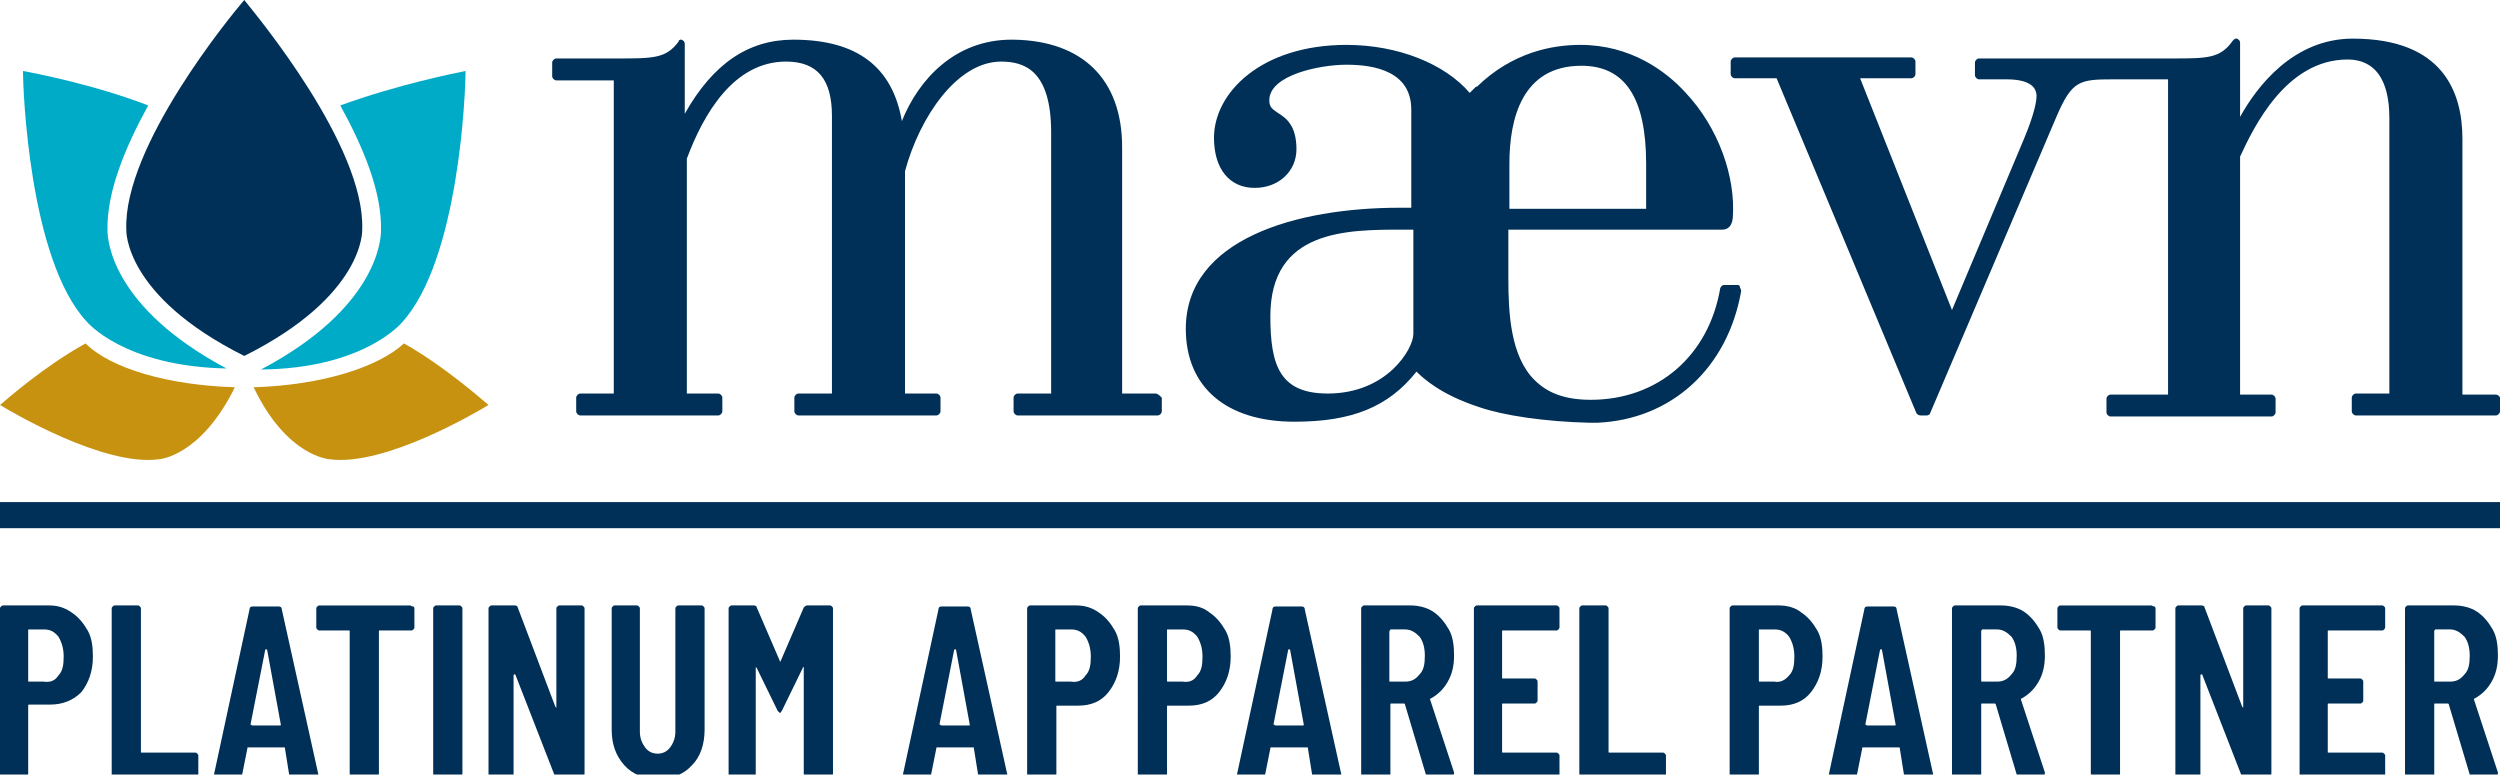
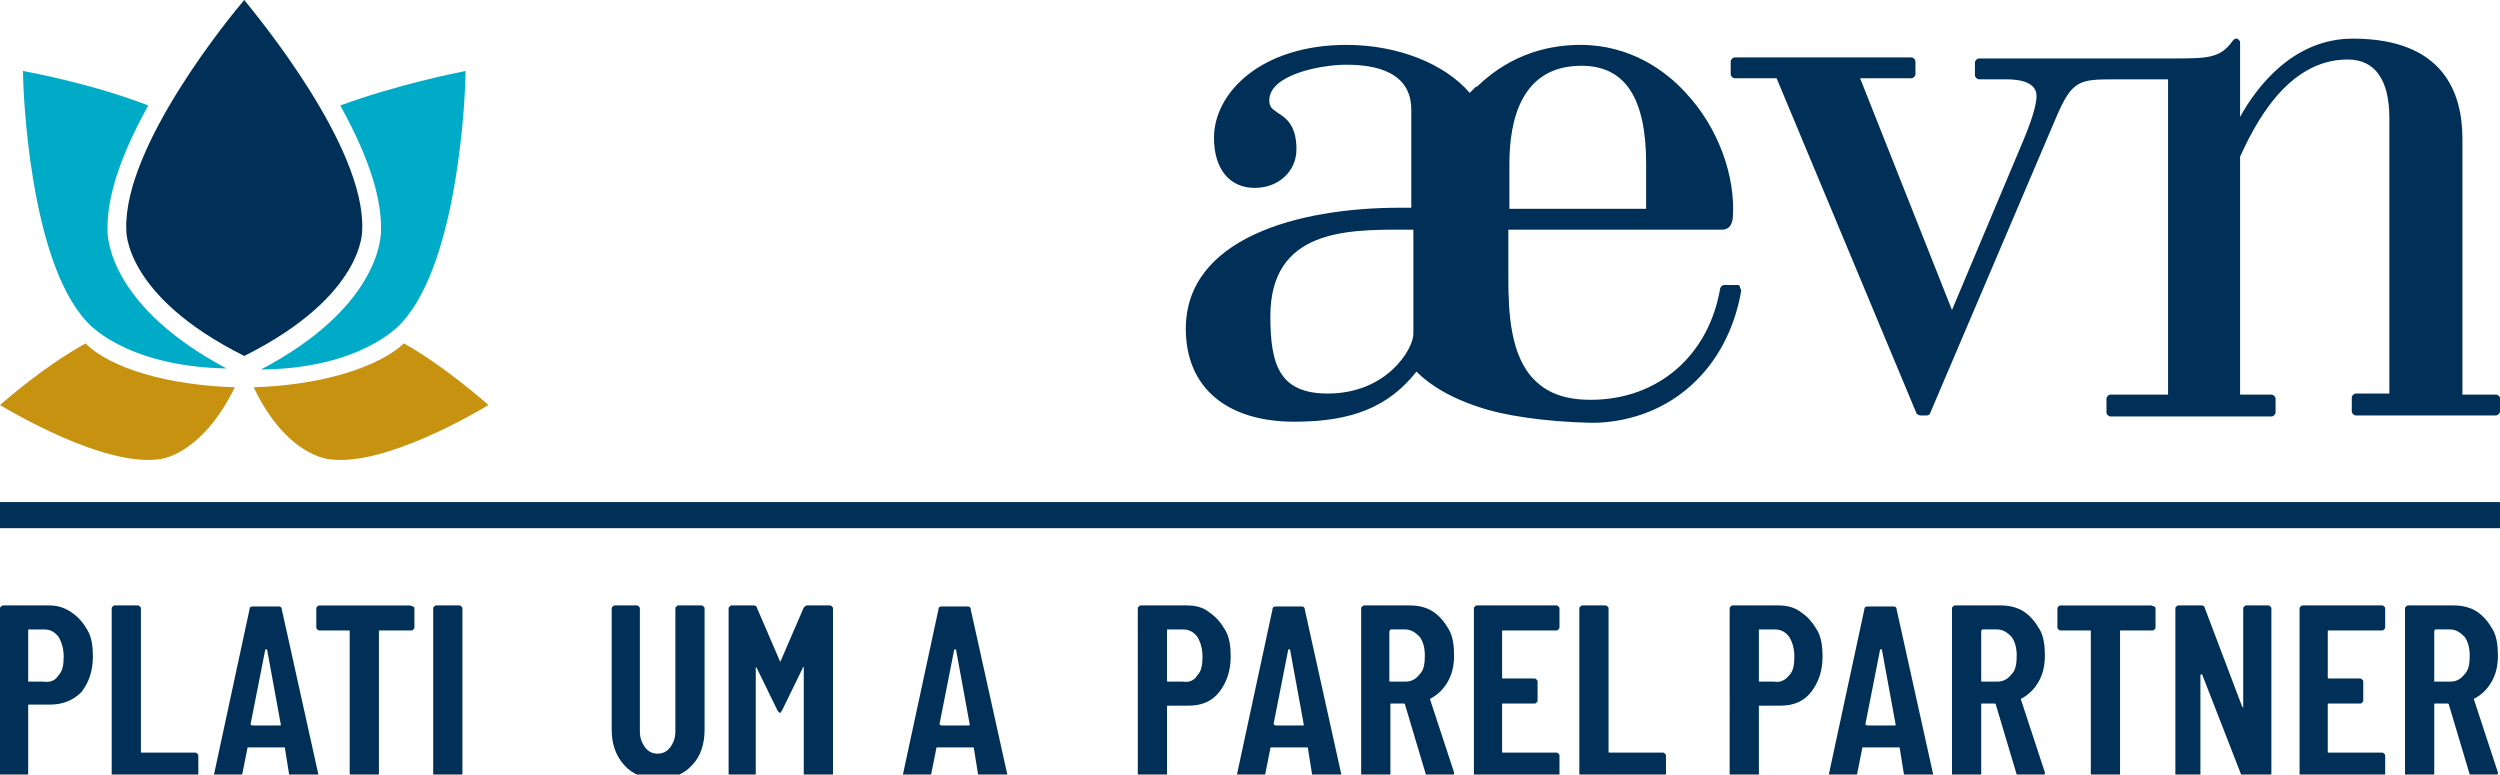
<svg xmlns="http://www.w3.org/2000/svg" id="Layer_1" x="0px" y="0px" viewBox="0 0 239.5 74.2" style="enable-background:new 0 0 239.5 74.2;" xml:space="preserve">
  <style type="text/css">	.st0{fill:#C89211;}	.st1{fill:#00ABC8;}	.st2{fill:#003057;}</style>
  <g id="XMLID_487_">
    <g id="XMLID_498_">
      <path id="XMLID_503_" class="st0" d="M0,38.8c1,0.6,9.9,5.9,15.2,5.2c0,0,4-0.2,7.3-6.9c-6.4-0.2-11.9-1.8-14.3-4.2   C4.2,35.1,0.6,38.3,0,38.8C0,38.8,0,38.8,0,38.8C0,38.8,0,38.8,0,38.8" />
      <path id="XMLID_502_" class="st0" d="M24.3,37.1c3.2,6.7,7.3,6.9,7.3,6.9c5.3,0.7,14.2-4.6,15.2-5.2c0,0,0,0,0,0c0,0,0,0,0,0   c-0.6-0.5-4.2-3.7-8.1-5.9C36.2,35.2,30.8,36.9,24.3,37.1" />
      <path id="XMLID_501_" class="st1" d="M44.6,6.8C44.6,6.8,44.6,6.8,44.6,6.8c-1,0.2-6.5,1.3-12,3.3c2.2,4,4,8.3,3.9,12   c0,1-0.5,7.5-11.5,13.3c9.9-0.1,13.5-4.5,13.5-4.5C44,24.9,44.6,8.7,44.6,6.8C44.6,6.8,44.6,6.8,44.6,6.8" />
      <path id="XMLID_500_" class="st2" d="M23.4,34.1C35,28.3,34.7,22,34.7,22C35,14,24.6,1.5,23.4,0c0,0,0,0,0,0c0,0,0,0,0,0   c-1.2,1.4-11.6,14-11.3,22C12.1,22,11.8,28.3,23.4,34.1L23.4,34.1L23.4,34.1z" />
      <path id="XMLID_499_" class="st1" d="M10.3,22.1c-0.1-3.7,1.7-8,3.9-12C8.7,8,3.2,7,2.2,6.8c0,0,0,0,0,0c0,0,0,0,0,0   c0,1.8,0.6,18.1,6.1,24c0,0,3.5,4.3,13.4,4.5C10.8,29.5,10.3,23.1,10.3,22.1" />
    </g>
    <g id="XMLID_491_">
      <path id="XMLID_494_" class="st2" d="M166.5,27.3h-1.3c-0.2,0-0.3,0.1-0.4,0.3c-1.1,6.5-6,10.7-12.4,10.7c-2.4,0-4.1-0.6-5.4-1.9   c-2.3-2.3-2.5-6.4-2.5-9.8V22h13.5c0,0,0,0,0,0l5,0h2c0,0,0,0,0,0c0.4,0,0.9-0.2,1-1.1c0.3-4-1.4-8.7-4.5-12   c-1.9-2.1-5.3-4.6-10.1-4.6c-2.7,0-6.5,0.7-9.9,4c0,0,0,0-0.1,0c-0.2,0.2-0.4,0.4-0.6,0.6c-2.4-2.8-6.9-4.6-11.8-4.6   c-8.2,0-12.7,4.6-12.7,8.9c0,3,1.5,4.8,3.9,4.8c2.3,0,4-1.6,4-3.7c0-2.3-1-3-1.8-3.5c-0.6-0.4-0.8-0.6-0.8-1.2   c0-2.4,4.8-3.4,7.4-3.4c2.8,0,6.2,0.7,6.2,4.3v9.4h-1.1c-9.9,0-20.5,3-20.5,11.6c0,5.6,3.9,8.9,10.4,8.9c5.5,0,9-1.4,11.7-4.8   c0.6,0.6,2.3,2.2,6,3.4c0,0,0,0,0,0c2.3,0.8,6.3,1.4,10.6,1.5h0c0,0,0.7,0,0.7,0c7.1-0.3,12.5-5.2,13.8-12.6c0-0.1,0-0.2-0.1-0.3   C166.7,27.4,166.6,27.3,166.5,27.3 M144.6,15.7c0-4.3,1.2-9.4,6.9-9.4c4.2,0,6.2,3.1,6.2,9.4l0,1.7c0,0,0,0.1,0,0.1V20h-13.1V15.7   z M135.4,32c0,1.4-2.5,5.7-8.2,5.7c-4.6,0-5.5-2.7-5.5-7.4c0-8.3,7.3-8.3,12.7-8.3h1V32z" />
-       <path id="XMLID_493_" class="st2" d="M110.7,37.7h-3.2V14.1c0-6.5-3.8-10.2-10.4-10.3l-0.2,0c-5.4,0-8.9,3.8-10.5,7.8   c-0.9-5.2-4.3-7.8-10.4-7.8c-4.3,0-7.7,2.3-10.4,7.1V4.2c0-0.2-0.1-0.3-0.3-0.4c0,0-0.1,0-0.1,0C65.1,3.8,65,3.9,65,4   c-1.2,1.6-2.4,1.6-5.9,1.6h-5.8c-0.2,0-0.4,0.2-0.4,0.4v1.3c0,0.2,0.2,0.4,0.4,0.4h5.5v30h-3.2c-0.2,0-0.4,0.2-0.4,0.4v1.3   c0,0.2,0.2,0.4,0.4,0.4h13.2c0.2,0,0.4-0.2,0.4-0.4v-1.3c0-0.2-0.2-0.4-0.4-0.4h-3V15.2c1.6-4.3,4.5-9.3,9.5-9.3   c3,0,4.4,1.7,4.4,5.2v26.6h-3.2c-0.2,0-0.4,0.2-0.4,0.4v1.3c0,0.2,0.2,0.4,0.4,0.4h13.2c0.2,0,0.4-0.2,0.4-0.4v-1.3   c0-0.2-0.2-0.4-0.4-0.4h-3V16.4c1.4-5.2,5-10.5,9.2-10.5c2.2,0,4.8,0.8,4.8,6.8v25h-3.2c-0.2,0-0.4,0.2-0.4,0.4v1.3   c0,0.2,0.2,0.4,0.4,0.4h13.4c0.2,0,0.4-0.2,0.4-0.4v-1.3C111.1,37.9,110.9,37.7,110.7,37.7" />
      <path id="XMLID_492_" class="st2" d="M239.1,37.8h-3.2V13.3c0-4.4-1.8-9.6-10.5-9.6c-5.7,0-9.2,4.6-10.8,7.5V4.1   c0-0.2-0.1-0.3-0.3-0.4c0,0-0.1,0-0.1,0c-0.1,0-0.2,0.1-0.3,0.2c-1.2,1.7-2.4,1.7-5.9,1.7h-18.4c-0.2,0-0.4,0.2-0.4,0.4v1.2   c0,0.2,0.2,0.4,0.4,0.4h2.6c2,0,2.9,0.6,2.9,1.6c0,0.5-0.2,1.7-1.2,4.1L187,29.7l-8.8-22.2h4.9c0.2,0,0.4-0.2,0.4-0.4V5.9   c0-0.2-0.2-0.4-0.4-0.4h-16.9c-0.2,0-0.4,0.2-0.4,0.4v1.2c0,0.2,0.2,0.4,0.4,0.4h4l13.4,32.1c0.1,0.1,0.2,0.2,0.4,0.2h0.6   c0.1,0,0.3-0.1,0.3-0.2l12.1-28.4c1.5-3.5,2.2-3.6,5.5-3.6h5.2v30.2h-5.5c-0.2,0-0.4,0.2-0.4,0.4v1.3c0,0.2,0.2,0.4,0.4,0.4h15.4   c0.2,0,0.4-0.2,0.4-0.4v-1.3c0-0.2-0.2-0.4-0.4-0.4h-3V15.1l0-0.1c1.3-2.8,4.4-9.3,10.3-9.3c2.6,0,4,1.9,4,5.6v26.4h-3.2   c-0.2,0-0.4,0.2-0.4,0.4v1.3c0,0.2,0.2,0.4,0.4,0.4h13.4c0.2,0,0.4-0.2,0.4-0.4v-1.3C239.5,38,239.3,37.8,239.1,37.8" />
    </g>
  </g>
  <g>
    <path class="st2" d="M6.9,58.7c0.6,0.4,1.1,1,1.5,1.7c0.4,0.7,0.5,1.6,0.5,2.5c0,1.4-0.4,2.5-1.1,3.4C7,67.1,6,67.5,4.8,67.5h-2  c-0.1,0-0.1,0-0.1,0.1v6.5c0,0.1,0,0.1-0.1,0.2c-0.1,0.1-0.1,0.1-0.2,0.1H0.3c-0.1,0-0.1,0-0.2-0.1C0,74.3,0,74.2,0,74.2V58.3  c0-0.1,0-0.1,0.1-0.2C0.1,58.1,0.2,58,0.3,58h4.4C5.5,58,6.2,58.2,6.9,58.7z M5.6,64.7c0.4-0.4,0.5-1,0.5-1.8  c0-0.8-0.2-1.4-0.5-1.9c-0.4-0.5-0.8-0.7-1.4-0.7H2.8c-0.1,0-0.1,0-0.1,0.1v4.8c0,0.1,0,0.1,0.1,0.1h1.4  C4.8,65.4,5.3,65.2,5.6,64.7z" />
    <path class="st2" d="M10.8,74.4c-0.1-0.1-0.1-0.1-0.1-0.2V58.3c0-0.1,0-0.1,0.1-0.2c0.1-0.1,0.1-0.1,0.2-0.1h2.2  c0.1,0,0.1,0,0.2,0.1c0.1,0.1,0.1,0.1,0.1,0.2V72c0,0.1,0,0.1,0.1,0.1h5.1c0.1,0,0.1,0,0.2,0.1c0.1,0.1,0.1,0.1,0.1,0.2v1.8  c0,0.1,0,0.1-0.1,0.2c-0.1,0.1-0.1,0.1-0.2,0.1H11C10.9,74.4,10.9,74.4,10.8,74.4z" />
    <path class="st2" d="M27.7,74.2l-0.4-2.5c0-0.1,0-0.1-0.1-0.1h-3.4c-0.1,0-0.1,0-0.1,0.1l-0.5,2.5c0,0.2-0.1,0.3-0.3,0.3h-2.2  c-0.2,0-0.3-0.1-0.2-0.3l3.4-15.8c0-0.2,0.1-0.3,0.3-0.3h2.5c0.2,0,0.3,0.1,0.3,0.3l3.5,15.8v0.1c0,0.1-0.1,0.2-0.3,0.2H28  C27.8,74.4,27.7,74.4,27.7,74.2z M24.2,69.5h2.6c0.1,0,0.1,0,0.1-0.1l-1.3-7.1c0,0,0-0.1-0.1-0.1c0,0-0.1,0-0.1,0.1l-1.4,7.1  C24,69.4,24.1,69.5,24.2,69.5z" />
    <path class="st2" d="M39.6,58.1c0.1,0.1,0.1,0.1,0.1,0.2v1.8c0,0.1,0,0.1-0.1,0.2c-0.1,0.1-0.1,0.1-0.2,0.1h-3  c-0.1,0-0.1,0-0.1,0.1v13.6c0,0.1,0,0.1-0.1,0.2c-0.1,0.1-0.1,0.1-0.2,0.1h-2.2c-0.1,0-0.1,0-0.2-0.1c-0.1-0.1-0.1-0.1-0.1-0.2  V60.5c0-0.1,0-0.1-0.1-0.1h-2.8c-0.1,0-0.1,0-0.2-0.1c-0.1-0.1-0.1-0.1-0.1-0.2v-1.8c0-0.1,0-0.1,0.1-0.2c0.1-0.1,0.1-0.1,0.2-0.1  h8.7C39.5,58.1,39.5,58.1,39.6,58.1z" />
    <path class="st2" d="M41.6,74.4c-0.1-0.1-0.1-0.1-0.1-0.2V58.3c0-0.1,0-0.1,0.1-0.2c0.1-0.1,0.1-0.1,0.2-0.1H44  c0.1,0,0.1,0,0.2,0.1c0.1,0.1,0.1,0.1,0.1,0.2v15.8c0,0.1,0,0.1-0.1,0.2c-0.1,0.1-0.1,0.1-0.2,0.1h-2.2  C41.8,74.4,41.7,74.4,41.6,74.4z" />
-     <path class="st2" d="M46.9,74.4c-0.1-0.1-0.1-0.1-0.1-0.2V58.3c0-0.1,0-0.1,0.1-0.2c0.1-0.1,0.1-0.1,0.2-0.1h2.2  c0.2,0,0.3,0.1,0.3,0.2l3.6,9.5c0,0,0.1,0.1,0.1,0.1c0,0,0,0,0-0.1v-9.4c0-0.1,0-0.1,0.1-0.2c0.1-0.1,0.1-0.1,0.2-0.1h2.1  c0.1,0,0.1,0,0.2,0.1c0.1,0.1,0.1,0.1,0.1,0.2v15.8c0,0.1,0,0.1-0.1,0.2c-0.1,0.1-0.1,0.1-0.2,0.1h-2.3c-0.2,0-0.3-0.1-0.3-0.2  l-3.7-9.5c0,0,0-0.1-0.1-0.1c0,0-0.1,0-0.1,0.1l0,9.5c0,0.1,0,0.1-0.1,0.2c-0.1,0.1-0.1,0.1-0.2,0.1h-2.1  C47,74.4,47,74.4,46.9,74.4z" />
    <path class="st2" d="M59.8,73.3c-0.8-0.9-1.2-2-1.2-3.4V58.3c0-0.1,0-0.1,0.1-0.2c0.1-0.1,0.1-0.1,0.2-0.1H61c0.1,0,0.1,0,0.2,0.1  c0.1,0.1,0.1,0.1,0.1,0.2v11.8c0,0.6,0.2,1.1,0.5,1.5c0.3,0.4,0.7,0.6,1.2,0.6c0.5,0,0.9-0.2,1.2-0.6c0.3-0.4,0.5-0.9,0.5-1.5V58.3  c0-0.1,0-0.1,0.1-0.2c0.1-0.1,0.1-0.1,0.2-0.1h2.2c0.1,0,0.1,0,0.2,0.1c0.1,0.1,0.1,0.1,0.1,0.2v11.6c0,1.4-0.4,2.6-1.2,3.4  c-0.8,0.9-1.9,1.3-3.2,1.3C61.7,74.6,60.6,74.2,59.8,73.3z" />
    <path class="st2" d="M69.9,74.4c-0.1-0.1-0.1-0.1-0.1-0.2V58.3c0-0.1,0-0.1,0.1-0.2c0.1-0.1,0.1-0.1,0.2-0.1h2.1  c0.2,0,0.3,0.1,0.3,0.2l2.2,5.1c0,0.1,0.1,0.1,0.1,0l2.2-5.1c0.1-0.1,0.2-0.2,0.3-0.2h2.2c0.1,0,0.1,0,0.2,0.1  c0.1,0.1,0.1,0.1,0.1,0.2v15.8c0,0.1,0,0.1-0.1,0.2c-0.1,0.1-0.1,0.1-0.2,0.1h-2.2c-0.1,0-0.1,0-0.2-0.1c-0.1-0.1-0.1-0.1-0.1-0.2  V64c0-0.1,0-0.1,0-0.1c0,0-0.1,0-0.1,0.1l-2,4.1c-0.1,0.1-0.1,0.2-0.2,0.2c0,0-0.1-0.1-0.2-0.2l-2-4.1c0,0-0.1-0.1-0.1-0.1  c0,0,0,0,0,0.1v10.2c0,0.1,0,0.1-0.1,0.2c-0.1,0.1-0.1,0.1-0.2,0.1h-2.2C70,74.4,69.9,74.4,69.9,74.4z" />
    <path class="st2" d="M93.7,74.2l-0.4-2.5c0-0.1,0-0.1-0.1-0.1h-3.4c-0.1,0-0.1,0-0.1,0.1l-0.5,2.5c0,0.2-0.1,0.3-0.3,0.3h-2.2  c-0.2,0-0.3-0.1-0.2-0.3l3.4-15.8c0-0.2,0.1-0.3,0.3-0.3h2.5c0.2,0,0.3,0.1,0.3,0.3l3.5,15.8v0.1c0,0.1-0.1,0.2-0.3,0.2h-2.2  C93.9,74.4,93.8,74.4,93.7,74.2z M90.2,69.5h2.6c0.1,0,0.1,0,0.1-0.1l-1.3-7.1c0,0,0-0.1-0.1-0.1c0,0-0.1,0-0.1,0.1l-1.4,7.1  C90.1,69.4,90.1,69.5,90.2,69.5z" />
-     <path class="st2" d="M105.3,58.7c0.6,0.4,1.1,1,1.5,1.7c0.4,0.7,0.5,1.6,0.5,2.5c0,1.4-0.4,2.5-1.1,3.4c-0.7,0.9-1.7,1.3-2.9,1.3  h-2c-0.1,0-0.1,0-0.1,0.1v6.5c0,0.1,0,0.1-0.1,0.2c-0.1,0.1-0.1,0.1-0.2,0.1h-2.2c-0.1,0-0.1,0-0.2-0.1c-0.1-0.1-0.1-0.1-0.1-0.2  V58.3c0-0.1,0-0.1,0.1-0.2c0.1-0.1,0.1-0.1,0.2-0.1h4.4C103.9,58,104.6,58.2,105.3,58.7z M104,64.7c0.4-0.4,0.5-1,0.5-1.8  c0-0.8-0.2-1.4-0.5-1.9c-0.4-0.5-0.8-0.7-1.4-0.7h-1.4c-0.1,0-0.1,0-0.1,0.1v4.8c0,0.1,0,0.1,0.1,0.1h1.4  C103.2,65.4,103.7,65.2,104,64.7z" />
    <path class="st2" d="M115.9,58.7c0.6,0.4,1.1,1,1.5,1.7c0.4,0.7,0.5,1.6,0.5,2.5c0,1.4-0.4,2.5-1.1,3.4c-0.7,0.9-1.7,1.3-2.9,1.3  h-2c-0.1,0-0.1,0-0.1,0.1v6.5c0,0.1,0,0.1-0.1,0.2c-0.1,0.1-0.1,0.1-0.2,0.1h-2.2c-0.1,0-0.1,0-0.2-0.1c-0.1-0.1-0.1-0.1-0.1-0.2  V58.3c0-0.1,0-0.1,0.1-0.2c0.1-0.1,0.1-0.1,0.2-0.1h4.4C114.6,58,115.3,58.2,115.9,58.7z M114.7,64.7c0.4-0.4,0.5-1,0.5-1.8  c0-0.8-0.2-1.4-0.5-1.9c-0.4-0.5-0.8-0.7-1.4-0.7h-1.4c-0.1,0-0.1,0-0.1,0.1v4.8c0,0.1,0,0.1,0.1,0.1h1.4  C113.9,65.4,114.4,65.2,114.7,64.7z" />
    <path class="st2" d="M125.7,74.2l-0.4-2.5c0-0.1,0-0.1-0.1-0.1h-3.4c-0.1,0-0.1,0-0.1,0.1l-0.5,2.5c0,0.2-0.1,0.3-0.3,0.3h-2.2  c-0.2,0-0.3-0.1-0.2-0.3l3.4-15.8c0-0.2,0.1-0.3,0.3-0.3h2.5c0.2,0,0.3,0.1,0.3,0.3l3.5,15.8v0.1c0,0.1-0.1,0.2-0.3,0.2H126  C125.9,74.4,125.8,74.4,125.7,74.2z M122.2,69.5h2.6c0.1,0,0.1,0,0.1-0.1l-1.3-7.1c0,0,0-0.1-0.1-0.1c0,0-0.1,0-0.1,0.1l-1.4,7.1  C122.1,69.4,122.1,69.5,122.2,69.5z" />
    <path class="st2" d="M136.6,74.2l-2-6.7c0-0.1-0.1-0.1-0.1-0.1h-1.2c-0.1,0-0.1,0-0.1,0.1v6.7c0,0.1,0,0.1-0.1,0.2  c-0.1,0.1-0.1,0.1-0.2,0.1h-2.2c-0.1,0-0.1,0-0.2-0.1c-0.1-0.1-0.1-0.1-0.1-0.2V58.3c0-0.1,0-0.1,0.1-0.2c0.1-0.1,0.1-0.1,0.2-0.1  h4.4c0.8,0,1.6,0.2,2.2,0.6c0.6,0.4,1.1,1,1.5,1.7c0.4,0.7,0.5,1.6,0.5,2.5c0,1-0.2,1.8-0.6,2.5c-0.4,0.7-0.9,1.2-1.6,1.6  c-0.1,0-0.1,0.1-0.1,0.1l2.3,7c0,0,0,0.1,0,0.1c0,0.1-0.1,0.2-0.3,0.2h-2.2C136.7,74.4,136.6,74.4,136.6,74.2z M133.1,60.5v4.7  c0,0.1,0,0.1,0.1,0.1h1.4c0.6,0,1-0.2,1.4-0.7c0.4-0.4,0.5-1,0.5-1.8c0-0.8-0.2-1.4-0.5-1.8c-0.4-0.4-0.8-0.7-1.4-0.7h-1.4  C133.2,60.4,133.1,60.4,133.1,60.5z" />
    <path class="st2" d="M149.3,60.3c-0.1,0.1-0.1,0.1-0.2,0.1H144c-0.1,0-0.1,0-0.1,0.1v4.4c0,0.1,0,0.1,0.1,0.1h3  c0.1,0,0.1,0,0.2,0.1c0.1,0.1,0.1,0.1,0.1,0.2v1.8c0,0.1,0,0.1-0.1,0.2c-0.1,0.1-0.1,0.1-0.2,0.1h-3c-0.1,0-0.1,0-0.1,0.1V72  c0,0.1,0,0.1,0.1,0.1h5.1c0.1,0,0.1,0,0.2,0.1c0.1,0.1,0.1,0.1,0.1,0.2v1.8c0,0.1,0,0.1-0.1,0.2c-0.1,0.1-0.1,0.1-0.2,0.1h-7.6  c-0.1,0-0.1,0-0.2-0.1c-0.1-0.1-0.1-0.1-0.1-0.2V58.3c0-0.1,0-0.1,0.1-0.2c0.1-0.1,0.1-0.1,0.2-0.1h7.6c0.1,0,0.1,0,0.2,0.1  c0.1,0.1,0.1,0.1,0.1,0.2v1.8C149.4,60.2,149.3,60.3,149.3,60.3z" />
    <path class="st2" d="M151.4,74.4c-0.1-0.1-0.1-0.1-0.1-0.2V58.3c0-0.1,0-0.1,0.1-0.2c0.1-0.1,0.1-0.1,0.2-0.1h2.2  c0.1,0,0.1,0,0.2,0.1c0.1,0.1,0.1,0.1,0.1,0.2V72c0,0.1,0,0.1,0.1,0.1h5.1c0.1,0,0.1,0,0.2,0.1c0.1,0.1,0.1,0.1,0.1,0.2v1.8  c0,0.1,0,0.1-0.1,0.2c-0.1,0.1-0.1,0.1-0.2,0.1h-7.6C151.6,74.4,151.5,74.4,151.4,74.4z" />
    <path class="st2" d="M172.6,58.7c0.6,0.4,1.1,1,1.5,1.7c0.4,0.7,0.5,1.6,0.5,2.5c0,1.4-0.4,2.5-1.1,3.4c-0.7,0.9-1.7,1.3-2.9,1.3  h-2c-0.1,0-0.1,0-0.1,0.1v6.5c0,0.1,0,0.1-0.1,0.2c-0.1,0.1-0.1,0.1-0.2,0.1H166c-0.1,0-0.1,0-0.2-0.1c-0.1-0.1-0.1-0.1-0.1-0.2  V58.3c0-0.1,0-0.1,0.1-0.2c0.1-0.1,0.1-0.1,0.2-0.1h4.4C171.2,58,172,58.2,172.6,58.7z M171.4,64.7c0.4-0.4,0.5-1,0.5-1.8  c0-0.8-0.2-1.4-0.5-1.9c-0.4-0.5-0.8-0.7-1.4-0.7h-1.4c-0.1,0-0.1,0-0.1,0.1v4.8c0,0.1,0,0.1,0.1,0.1h1.4  C170.5,65.4,171,65.2,171.4,64.7z" />
    <path class="st2" d="M182.4,74.2l-0.4-2.5c0-0.1,0-0.1-0.1-0.1h-3.4c-0.1,0-0.1,0-0.1,0.1l-0.5,2.5c0,0.2-0.1,0.3-0.3,0.3h-2.2  c-0.2,0-0.3-0.1-0.2-0.3l3.4-15.8c0-0.2,0.1-0.3,0.3-0.3h2.5c0.2,0,0.3,0.1,0.3,0.3l3.5,15.8v0.1c0,0.1-0.1,0.2-0.3,0.2h-2.2  C182.5,74.4,182.4,74.4,182.4,74.2z M178.9,69.5h2.6c0.1,0,0.1,0,0.1-0.1l-1.3-7.1c0,0,0-0.1-0.1-0.1c0,0-0.1,0-0.1,0.1l-1.4,7.1  C178.7,69.4,178.8,69.5,178.9,69.5z" />
    <path class="st2" d="M193.2,74.2l-2-6.7c0-0.1-0.1-0.1-0.1-0.1h-1.2c-0.1,0-0.1,0-0.1,0.1v6.7c0,0.1,0,0.1-0.1,0.2  c-0.1,0.1-0.1,0.1-0.2,0.1h-2.2c-0.1,0-0.1,0-0.2-0.1c-0.1-0.1-0.1-0.1-0.1-0.2V58.3c0-0.1,0-0.1,0.1-0.2c0.1-0.1,0.1-0.1,0.2-0.1  h4.4c0.8,0,1.6,0.2,2.2,0.6c0.6,0.4,1.1,1,1.5,1.7c0.4,0.7,0.5,1.6,0.5,2.5c0,1-0.2,1.8-0.6,2.5c-0.4,0.7-0.9,1.2-1.6,1.6  c-0.1,0-0.1,0.1-0.1,0.1l2.3,7c0,0,0,0.1,0,0.1c0,0.1-0.1,0.2-0.3,0.2h-2.2C193.4,74.4,193.3,74.4,193.2,74.2z M189.8,60.5v4.7  c0,0.1,0,0.1,0.1,0.1h1.4c0.6,0,1-0.2,1.4-0.7c0.4-0.4,0.5-1,0.5-1.8c0-0.8-0.2-1.4-0.5-1.8c-0.4-0.4-0.8-0.7-1.4-0.7h-1.4  C189.8,60.4,189.8,60.4,189.8,60.5z" />
    <path class="st2" d="M206.4,58.1c0.1,0.1,0.1,0.1,0.1,0.2v1.8c0,0.1,0,0.1-0.1,0.2c-0.1,0.1-0.1,0.1-0.2,0.1h-3  c-0.1,0-0.1,0-0.1,0.1v13.6c0,0.1,0,0.1-0.1,0.2c-0.1,0.1-0.1,0.1-0.2,0.1h-2.2c-0.1,0-0.1,0-0.2-0.1c-0.1-0.1-0.1-0.1-0.1-0.2  V60.5c0-0.1,0-0.1-0.1-0.1h-2.8c-0.1,0-0.1,0-0.2-0.1c-0.1-0.1-0.1-0.1-0.1-0.2v-1.8c0-0.1,0-0.1,0.1-0.2c0.1-0.1,0.1-0.1,0.2-0.1  h8.7C206.3,58.1,206.4,58.1,206.4,58.1z" />
    <path class="st2" d="M208.5,74.4c-0.1-0.1-0.1-0.1-0.1-0.2V58.3c0-0.1,0-0.1,0.1-0.2c0.1-0.1,0.1-0.1,0.2-0.1h2.2  c0.2,0,0.3,0.1,0.3,0.2l3.6,9.5c0,0,0.1,0.1,0.1,0.1c0,0,0,0,0-0.1v-9.4c0-0.1,0-0.1,0.1-0.2c0.1-0.1,0.1-0.1,0.2-0.1h2.1  c0.1,0,0.1,0,0.2,0.1c0.1,0.1,0.1,0.1,0.1,0.2v15.8c0,0.1,0,0.1-0.1,0.2c-0.1,0.1-0.1,0.1-0.2,0.1h-2.3c-0.2,0-0.3-0.1-0.3-0.2  l-3.7-9.5c0,0,0-0.1-0.1-0.1c0,0-0.1,0-0.1,0.1l0,9.5c0,0.1,0,0.1-0.1,0.2c-0.1,0.1-0.1,0.1-0.2,0.1h-2.1  C208.6,74.4,208.6,74.4,208.5,74.4z" />
    <path class="st2" d="M228.4,60.3c-0.1,0.1-0.1,0.1-0.2,0.1h-5.1c-0.1,0-0.1,0-0.1,0.1v4.4c0,0.1,0,0.1,0.1,0.1h3  c0.1,0,0.1,0,0.2,0.1c0.1,0.1,0.1,0.1,0.1,0.2v1.8c0,0.1,0,0.1-0.1,0.2c-0.1,0.1-0.1,0.1-0.2,0.1h-3c-0.1,0-0.1,0-0.1,0.1V72  c0,0.1,0,0.1,0.1,0.1h5.1c0.1,0,0.1,0,0.2,0.1c0.1,0.1,0.1,0.1,0.1,0.2v1.8c0,0.1,0,0.1-0.1,0.2c-0.1,0.1-0.1,0.1-0.2,0.1h-7.6  c-0.1,0-0.1,0-0.2-0.1c-0.1-0.1-0.1-0.1-0.1-0.2V58.3c0-0.1,0-0.1,0.1-0.2c0.1-0.1,0.1-0.1,0.2-0.1h7.6c0.1,0,0.1,0,0.2,0.1  c0.1,0.1,0.1,0.1,0.1,0.2v1.8C228.5,60.2,228.4,60.3,228.4,60.3z" />
    <path class="st2" d="M236.6,74.2l-2-6.7c0-0.1-0.1-0.1-0.1-0.1h-1.2c-0.1,0-0.1,0-0.1,0.1v6.7c0,0.1,0,0.1-0.1,0.2  c-0.1,0.1-0.1,0.1-0.2,0.1h-2.2c-0.1,0-0.1,0-0.2-0.1c-0.1-0.1-0.1-0.1-0.1-0.2V58.3c0-0.1,0-0.1,0.1-0.2c0.1-0.1,0.1-0.1,0.2-0.1  h4.4c0.8,0,1.6,0.2,2.2,0.6c0.6,0.4,1.1,1,1.5,1.7c0.4,0.7,0.5,1.6,0.5,2.5c0,1-0.2,1.8-0.6,2.5c-0.4,0.7-0.9,1.2-1.6,1.6  c-0.1,0-0.1,0.1-0.1,0.1l2.3,7c0,0,0,0.1,0,0.1c0,0.1-0.1,0.2-0.3,0.2h-2.2C236.8,74.4,236.7,74.4,236.6,74.2z M233.2,60.5v4.7  c0,0.1,0,0.1,0.1,0.1h1.4c0.6,0,1-0.2,1.4-0.7c0.4-0.4,0.5-1,0.5-1.8c0-0.8-0.2-1.4-0.5-1.8c-0.4-0.4-0.8-0.7-1.4-0.7h-1.4  C233.2,60.4,233.2,60.4,233.2,60.5z" />
  </g>
  <rect y="48.1" class="st2" width="239.5" height="2.5" />
</svg>